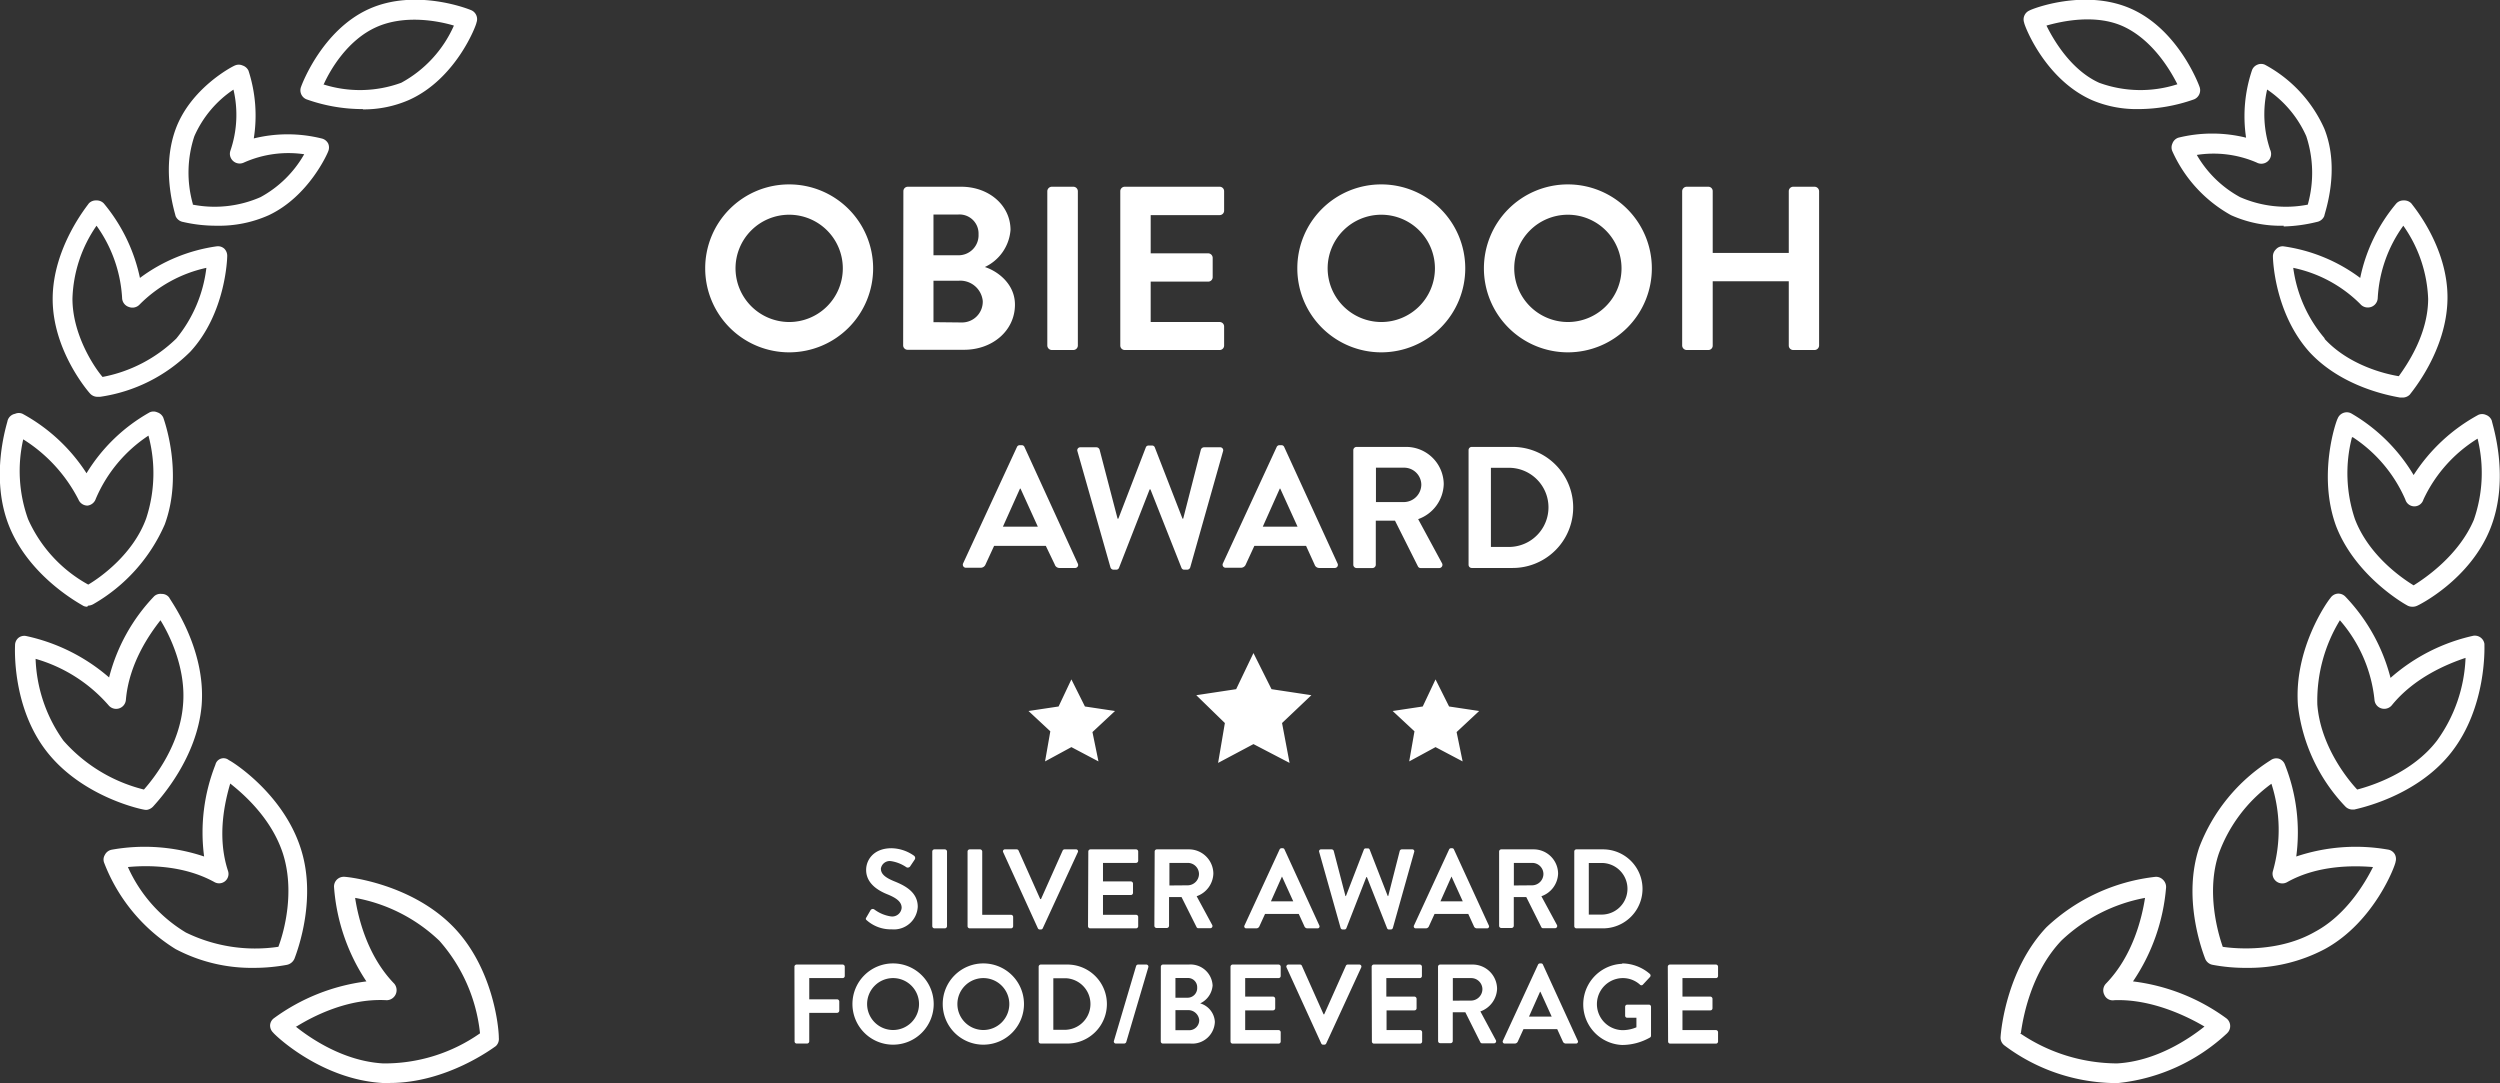
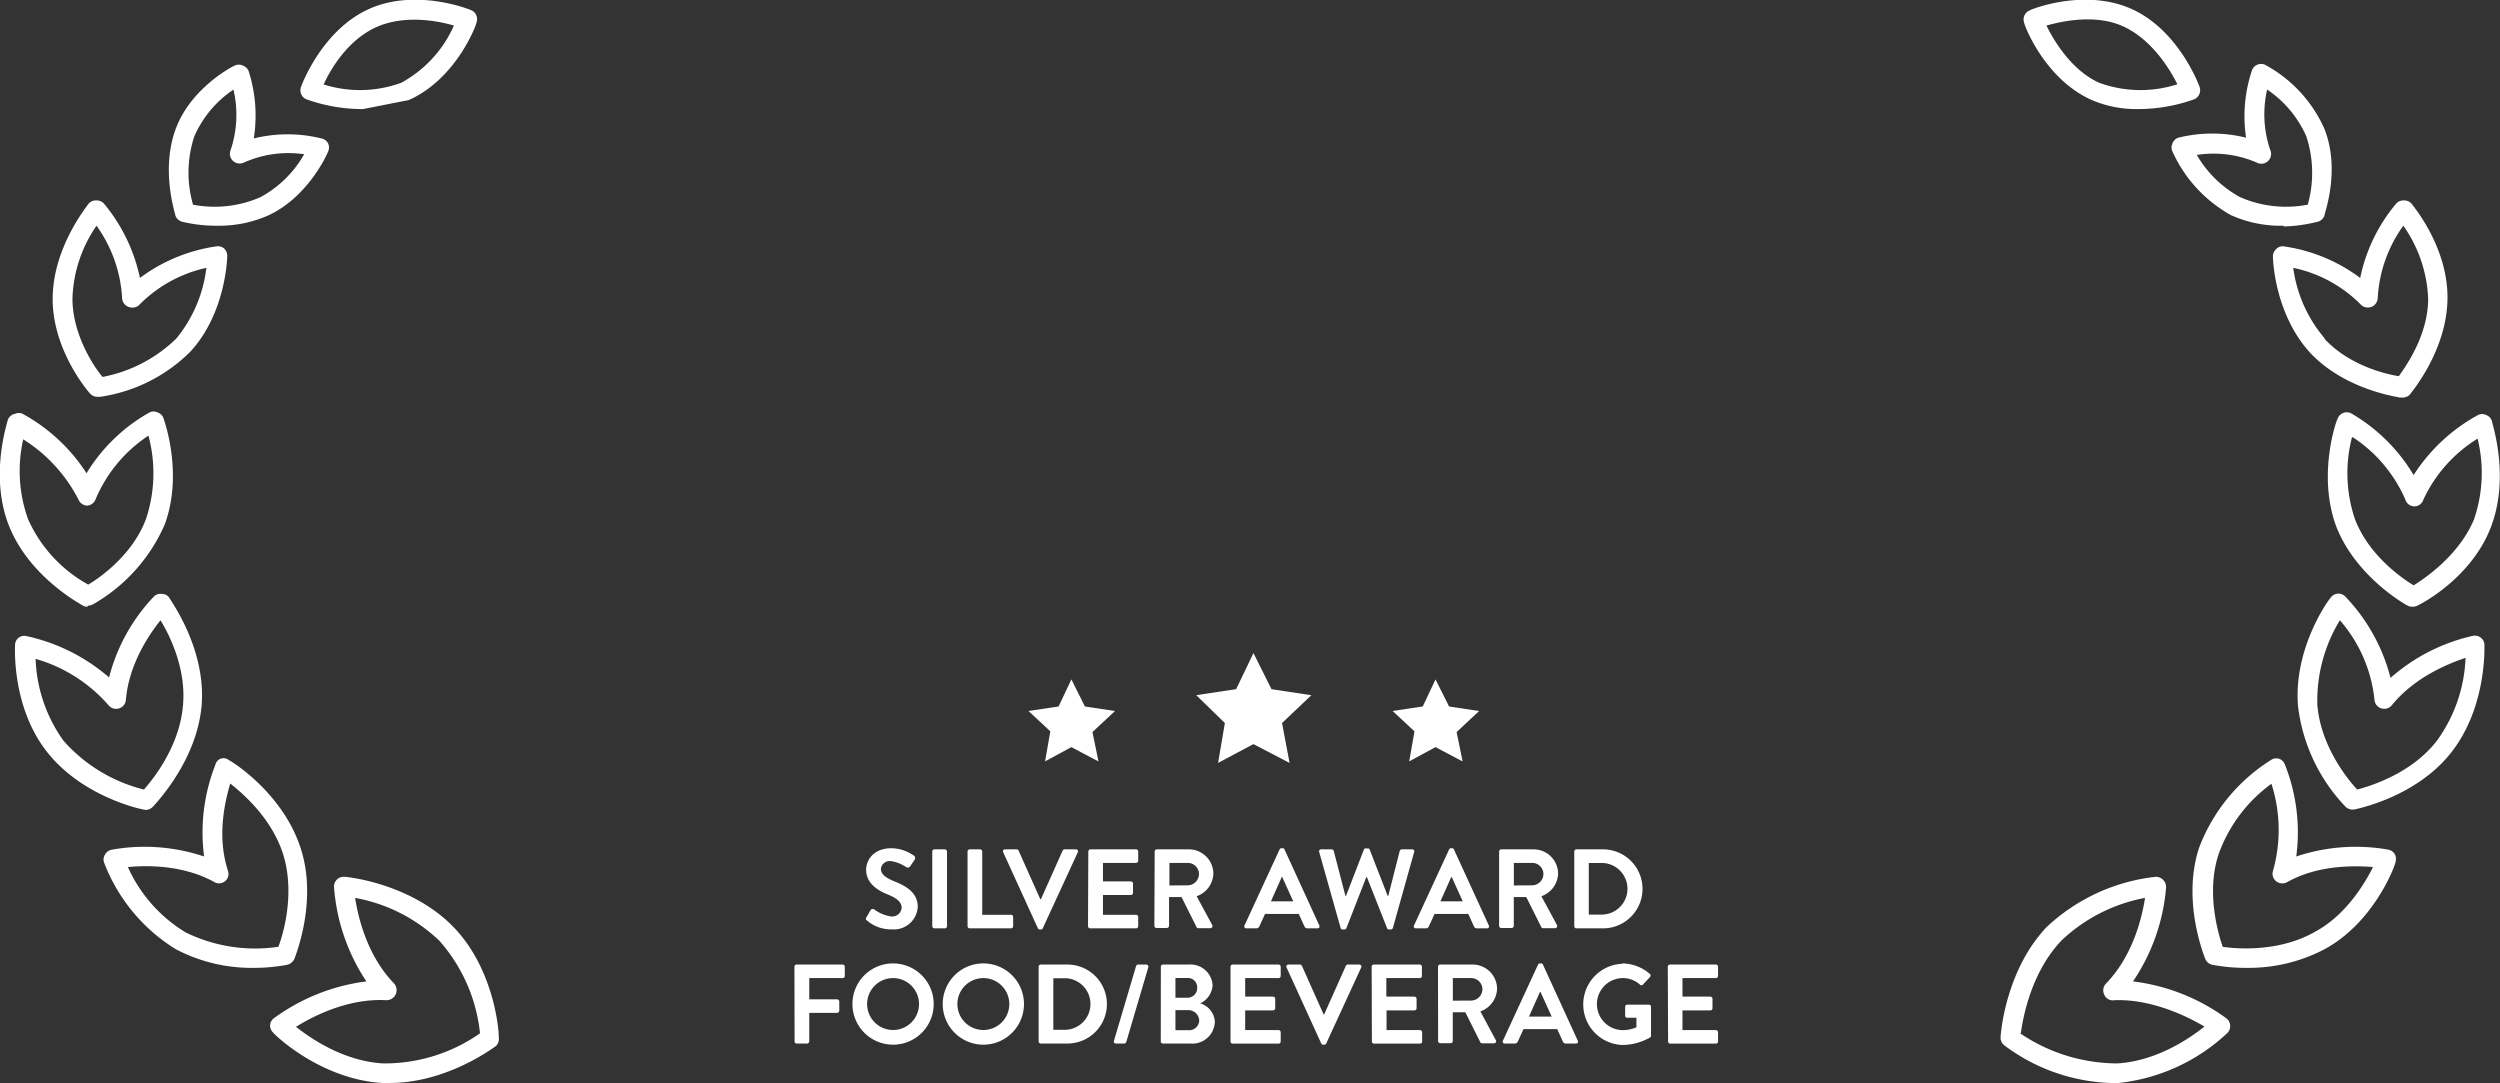
<svg xmlns="http://www.w3.org/2000/svg" viewBox="0 0 332.28 143.94">
  <rect x="0" y="0" width="332.28" height="143.94" fill="#333333" stroke="none" />
  <defs>
    <style>.cls-1{fill:#fff}</style>
  </defs>
  <g id="Layer_2" data-name="Layer 2">
    <g id="Layer_1-2" data-name="Layer 1">
-       <path d="M104.86 24.51A11.16 11.16 0 1193.73 35.7a11.14 11.14 0 0111.13-11.19zm0 18.29a7.13 7.13 0 10-7.1-7.1 7.15 7.15 0 007.1 7.1zM120.07 25.41a.59.59 0 01.59-.59h7.1c3.69 0 6.55 2.48 6.55 5.74a5.94 5.94 0 01-3.41 4.93c1.64.52 4 2.2 4 5 0 3.47-3 6-6.76 6h-7.51a.59.59 0 01-.59-.59zm7.32 8.52a2.66 2.66 0 002.67-2.79 2.53 2.53 0 00-2.67-2.63h-3.32v5.42zm.44 8.93a2.76 2.76 0 002.79-2.86 3 3 0 00-3.17-2.69h-3.38v5.51zM139.2 25.41a.61.61 0 01.59-.59h2.88a.6.6 0 01.59.59v20.52a.6.6 0 01-.59.59h-2.88a.61.61 0 01-.59-.59zM148.9 25.41a.59.59 0 01.59-.59h12.62a.59.59 0 01.59.59V28a.59.59 0 01-.59.59h-9.17v5.08h7.65a.61.61 0 01.59.59v2.58a.59.59 0 01-.59.59h-7.65v5.37h9.17a.59.59 0 01.59.59v2.54a.59.59 0 01-.59.59h-12.62a.59.59 0 01-.59-.59zM183.56 24.51a11.16 11.16 0 11-11.13 11.19 11.14 11.14 0 0111.13-11.19zm0 18.29a7.13 7.13 0 10-7.1-7.1 7.15 7.15 0 007.1 7.1zM208.36 24.51a11.16 11.16 0 11-11.13 11.19 11.15 11.15 0 0111.13-11.19zm0 18.29a7.13 7.13 0 10-7.1-7.1 7.14 7.14 0 007.1 7.1zM223.58 25.41a.61.61 0 01.59-.59h2.88a.58.58 0 01.59.59v8.21h10.11v-8.21a.59.59 0 01.59-.59h2.85a.61.61 0 01.59.59v20.52a.61.61 0 01-.59.59h-2.85a.59.59 0 01-.59-.59v-8.55h-10.11v8.55a.58.58 0 01-.59.59h-2.88a.61.61 0 01-.59-.59zM128 74.9l7.16-15.48a.4.4 0 01.39-.25h.23a.39.39 0 01.39.25l7.08 15.48a.4.4 0 01-.39.59h-2a.65.65 0 01-.67-.46L139 72.55h-6.87L131 75a.69.69 0 01-.66.46h-2a.41.41 0 01-.34-.56zm9.94-4.9l-2.3-5.06h-.07L133.3 70zM143.21 60a.4.4 0 01.41-.55h2.12a.46.46 0 01.41.32l2.39 9.17h.1l3.65-9.47a.37.37 0 01.39-.25h.42a.37.37 0 01.39.25l3.68 9.47h.09l2.35-9.17a.45.45 0 01.41-.32h2.11a.4.4 0 01.42.55l-4.35 15.4a.44.44 0 01-.41.32h-.37a.39.39 0 01-.39-.25l-4.12-10.42h-.11l-4.07 10.42a.39.39 0 01-.39.25H148a.44.44 0 01-.41-.32zM162.53 74.9l7.15-15.48a.41.41 0 01.39-.25h.23a.39.39 0 01.39.25l7.09 15.48a.41.41 0 01-.4.59h-2a.65.65 0 01-.66-.46l-1.13-2.48h-6.87L165.59 75a.69.69 0 01-.67.46h-2a.4.4 0 01-.39-.56zm9.93-4.9l-2.3-5.06h-.06L167.84 70zM179.87 59.83a.44.44 0 01.44-.43h6.58a5 5 0 015 4.94 5.09 5.09 0 01-3.4 4.66l3.16 5.84a.43.43 0 01-.4.66h-2.41a.4.4 0 01-.37-.2l-3.06-6.1h-2.55v5.87a.45.45 0 01-.44.43h-2.11a.44.44 0 01-.44-.43zm6.76 6.9a2.34 2.34 0 002.28-2.34 2.29 2.29 0 00-2.28-2.23h-3.75v4.57zM195.19 59.83a.42.42 0 01.41-.43h5.45a8 8 0 110 16.09h-5.45a.42.42 0 01-.41-.43zm5.59 12.86a5.26 5.26 0 000-10.51h-2.62v10.51z" class="cls-1" />
      <g id="Layer_2-2" data-name="Layer 2">
-         <path id="Layer_1-2-2" d="M19.53 107.64h-.2c-.3 0-8.2-1.6-13-7.6S2 86 2 85.74a1.27 1.27 0 01.5-1 1.26 1.26 0 011-.2 24.79 24.79 0 0111 5.5 24.28 24.28 0 016-10.8 1.25 1.25 0 011-.3 1.2 1.2 0 011 .5c.1.3 4.9 6.7 4.3 14.3-.6 7-5.5 12.4-6.4 13.4a1.46 1.46 0 01-.87.5zm-14.8-20.1a19.83 19.83 0 003.7 10.9 21 21 0 0010.7 6.5c1.5-1.7 4.8-6 5.2-11.3.4-4.7-1.7-9.1-3-11.2-1.5 1.9-4.2 5.8-4.6 10.6a1.3 1.3 0 01-2.3.7 20.3 20.3 0 00-9.8-6.2zm29 41.1a21.64 21.64 0 01-10.4-2.5 23.31 23.31 0 01-9.5-11.5 1.17 1.17 0 01.1-1 1.28 1.28 0 01.9-.7 24.82 24.82 0 0112.3.9 24.53 24.53 0 011.5-12.2 1.11 1.11 0 011.8-.6c.3.1 7.1 4.3 9.5 11.6 2.2 6.6-.3 13.5-.8 14.8a1.42 1.42 0 01-1 .8 24.09 24.09 0 01-4.4.4zM17 115.24a19.38 19.38 0 007.7 8.7 21 21 0 0012.3 1.9c.8-2.1 2.2-7.4.6-12.4-1.5-4.6-5.1-7.8-7-9.3-.7 2.4-1.8 7-.3 11.6a1.25 1.25 0 01-1.8 1.5c-4.17-2.3-8.97-2.24-11.5-2zm34.8 28.7h-1c-8.2-.5-14.3-6.4-14.5-6.7a1.3 1.3 0 01-.4-1 1.25 1.25 0 01.5-.9 26.41 26.41 0 0112.3-4.9 26 26 0 01-4.3-12.5 1.29 1.29 0 011.19-1.4.74.74 0 01.21 0c.4 0 8.9.9 14.5 6.7 5.2 5.4 6 13.2 6 14.7a1.3 1.3 0 01-.4 1.1c-.3.2-6.5 4.9-14.1 4.9zm-12.5-7.5c2 1.6 6.4 4.6 11.6 4.9a22.06 22.06 0 0012.9-4 22 22 0 00-5.4-12.3 21.83 21.83 0 00-11.2-5.7c.4 2.6 1.6 7.7 5.2 11.4a1.34 1.34 0 01-1 2.2c-5.2-.3-9.9 2.2-12 3.5zm-27.7-55.8a1.21 1.21 0 01-.5-.1c-.3-.2-7-3.7-9.8-10.4s-.3-14-.3-14.2A1.28 1.28 0 012 55a1.24 1.24 0 011 0 23.43 23.43 0 018.5 7.9 23 23 0 018.4-8.1 1.24 1.24 0 011 0 1.32 1.32 0 01.8.7c.1.3 2.7 7.4.2 14.2a22.65 22.65 0 01-9.5 10.6 1.57 1.57 0 01-.7.2zm-8.5-22.3A18.94 18.94 0 003.73 69a18.5 18.5 0 008 8.7c1.7-1 6-4.1 7.7-8.8a19.26 19.26 0 00.3-11 18.93 18.93 0 00-7 8.4 1.32 1.32 0 01-1.1.9 1.3 1.3 0 01-1.2-.8A20.43 20.43 0 003 58.34zm9.9-5.6a1.33 1.33 0 01-1-.4c-.2-.2-5-5.7-5-12.6s4.7-12.5 4.8-12.7a1.29 1.29 0 011-.4 1.3 1.3 0 011 .4 22.78 22.78 0 014.8 9.9 22.25 22.25 0 0110.2-4.2 1.26 1.26 0 011 .3 1.33 1.33 0 01.4 1c0 .3-.2 7.6-4.9 12.7a21.28 21.28 0 01-12 6zM12.83 30a17.91 17.91 0 00-3.2 9.7c0 4.7 2.8 9 4 10.4a19.19 19.19 0 009.8-5.1 18.17 18.17 0 004-9.4 17.88 17.88 0 00-8.9 4.9 1.3 1.3 0 01-1.4.3 1.29 1.29 0 01-.9-1.2 18.25 18.25 0 00-3.4-9.6zm16 0a19.4 19.4 0 01-4.5-.5 1.32 1.32 0 01-1-.8c0-.2-2-6 0-11.5s7.6-8.4 7.9-8.5a1.24 1.24 0 011 0 1.32 1.32 0 01.8.7 19.33 19.33 0 01.7 9 18.77 18.77 0 019 0 1.3 1.3 0 01.9.7 1.33 1.33 0 010 1c-.1.3-2.6 6-7.9 8.5a16.09 16.09 0 01-6.9 1.4zm-3.2-2.8a15.19 15.19 0 009-1 14.78 14.78 0 005.8-5.7 14.54 14.54 0 00-8 1.1 1.3 1.3 0 01-1.74-.59 1.27 1.27 0 01-.06-1 14.69 14.69 0 00.4-8.1 14.46 14.46 0 00-5.2 6.2 15.42 15.42 0 00-.2 9zm22.6-12.7a22.24 22.24 0 01-7.5-1.3 1.29 1.29 0 01-.7-1.7c.1-.3 2.8-7.5 9-10.3s13.3 0 13.7.2a1.3 1.3 0 01.6 1.6c0 .3-2.7 7.5-9 10.3a15.06 15.06 0 01-6.1 1.24zm-5.3-3.3a16 16 0 0010.4-.2 16 16 0 007-7.6c-2-.6-6.5-1.5-10.3.2s-6.1 5.6-7 7.6zm269.8 96.4a1.33 1.33 0 01-1-.4 23.29 23.29 0 01-6.3-13.4c-.6-7.6 4-14 4.3-14.3a1.29 1.29 0 011-.6 1.3 1.3 0 011 .4 24.37 24.37 0 016 10.8 24.71 24.71 0 0111-5.6 1.29 1.29 0 011.48 1.08v.12c0 .4.3 8.3-4.4 14.3s-12.6 7.5-12.9 7.6zM311 82.44a20.54 20.54 0 00-3 11.2c.4 5.3 3.8 9.7 5.3 11.3 1.9-.5 7.3-2.2 10.6-6.5a20 20 0 003.8-11c-2.4.8-6.8 2.6-9.8 6.3a1.31 1.31 0 01-1.83.18 1.29 1.29 0 01-.47-.88 19.05 19.05 0 00-4.6-10.6zm-12.4 46.2a23.39 23.39 0 01-4.5-.4 1.32 1.32 0 01-1-.8c-.5-1.3-3-8.2-.8-14.8a23.64 23.64 0 019.5-11.6 1.27 1.27 0 011.1-.2 1.3 1.3 0 01.8.8 24.42 24.42 0 011.5 12.2 24.82 24.82 0 0112.3-.9 1.3 1.3 0 01.8.6 1.33 1.33 0 01.1 1c0 .4-2.8 8-9.4 11.6a21.64 21.64 0 01-10.37 2.5zm-3.2-2.8c2 .3 7.6.7 12.3-2 4.1-2.2 6.6-6.4 7.7-8.6-2.5-.2-7.3-.3-11.4 2a1.3 1.3 0 01-1.78-.47 1.28 1.28 0 01-.12-1 20 20 0 00-.2-11.6 19.9 19.9 0 00-7 9.3c-1.67 4.97-.17 10.37.53 12.37zm-14.9 18.1a24.88 24.88 0 01-14.1-5 1.29 1.29 0 01-.5-1.1c.1-1.5 1-9.2 6.1-14.6a25.18 25.18 0 0114.5-6.7 1.3 1.3 0 011 .4 1.33 1.33 0 01.4 1 26 26 0 01-4.4 12.5 26.45 26.45 0 0112.4 4.9 1.3 1.3 0 01.26 1.82l-.16.18a25 25 0 01-14.4 6.6zm-12-6.6a23.07 23.07 0 0012.9 4c5.2-.3 9.6-3.3 11.6-4.9-2.2-1.3-7-3.7-12-3.5a1.2 1.2 0 01-1.3-.7 1.3 1.3 0 01.2-1.5c3.6-3.7 4.8-8.8 5.2-11.4A22 22 0 00274 125c-4 4.2-5.1 10.1-5.4 12.3zm52.1-56.7a1.32 1.32 0 01-.7-.2c-1.1-.6-7-4.3-9.4-10.5-2.5-6.8 0-14 .2-14.3a1.3 1.3 0 011.67-.76l.13.06a23.21 23.21 0 018.3 8.2 23.58 23.58 0 018.6-8 1.24 1.24 0 011 0 1.3 1.3 0 01.8.8c0 .3 2.5 7.5-.2 14.3s-9.5 10.2-9.8 10.3a1.38 1.38 0 01-.6.1zm-8-22.5A19.09 19.09 0 00313 69c1.8 4.7 6 7.7 7.8 8.8 1.6-1 6-4 8-8.7a19 19 0 00.5-10.8 18.86 18.86 0 00-7.2 8.1 1.25 1.25 0 01-2.4 0 18.92 18.92 0 00-7-8.3zm6.7-5.3h-.3c-1.7-.3-7.8-1.5-12-6-4.7-5.2-4.9-12.4-4.9-12.7a1.29 1.29 0 01.4-1 1.18 1.18 0 011-.4 22.19 22.19 0 0110.2 4.2 22.35 22.35 0 014.8-9.9 1.29 1.29 0 011-.4 1.3 1.3 0 011 .4c.2.3 4.9 5.8 4.8 12.7s-4.8 12.4-5 12.7a1.34 1.34 0 01-.97.4zM308.93 45c3.2 3.5 8 4.7 9.9 5 1-1.4 3.9-5.5 3.9-10.3a18 18 0 00-3.3-9.7 18.08 18.08 0 00-3.4 9.6 1.31 1.31 0 01-1.33 1.27 1.3 1.3 0 01-1-.47 17.72 17.72 0 00-8.9-4.8A18.11 18.11 0 00309 45zm-5.4-15a16.06 16.06 0 01-7-1.4 18.27 18.27 0 01-7.8-8.5 1.24 1.24 0 010-1 1.27 1.27 0 01.8-.8 18.77 18.77 0 019 0 19.22 19.22 0 01.8-9 1.27 1.27 0 01.7-.7 1.24 1.24 0 011 0 17.92 17.92 0 017.9 8.5c2.2 5.5 0 11.3 0 11.6a1.32 1.32 0 01-1 .8 20.44 20.44 0 01-4.4.6zm-11.6-9.5a14.78 14.78 0 005.8 5.7 15.19 15.19 0 009 1 15.59 15.59 0 00-.2-9.1 14.66 14.66 0 00-5.2-6.2 14.71 14.71 0 00.4 8 1.3 1.3 0 01-1.8 1.7 14.44 14.44 0 00-8-1zm-7.9-6a15.06 15.06 0 01-6-1.2c-6.3-2.8-9-10-9-10.3a1.29 1.29 0 01.7-1.6c.3-.2 7.4-3 13.6-.2s8.9 10 9 10.3a1.31 1.31 0 01-.7 1.7 22.33 22.33 0 01-7.5 1.3zM279 11a16 16 0 0010.4.2c-1-2-3.3-5.8-7-7.6s-8.3-.8-10.4-.2c1 2.04 3.33 5.94 7 7.6zM166.6 98.9l-4.7 2.5.9-5.3-3.8-3.7 5.3-.8 2.3-4.8 2.4 4.8 5.3.8-3.9 3.7 1 5.3zm-24.2.4l-3.5 1.9.7-4-2.9-2.7 4-.6 1.7-3.6 1.8 3.6 4 .6-3 2.8.8 3.9zm48.4 0l-3.5 1.9.7-4-2.9-2.7 4-.6 1.7-3.6 1.8 3.6 4 .6-3 2.8.8 3.9z" class="cls-1" data-name="Layer 1-2" />
+         <path id="Layer_1-2-2" d="M19.53 107.64h-.2c-.3 0-8.2-1.6-13-7.6S2 86 2 85.74a1.27 1.27 0 01.5-1 1.26 1.26 0 011-.2 24.79 24.79 0 0111 5.5 24.28 24.28 0 016-10.8 1.25 1.25 0 011-.3 1.2 1.2 0 011 .5c.1.3 4.9 6.7 4.3 14.3-.6 7-5.5 12.4-6.4 13.4a1.46 1.46 0 01-.87.5zm-14.8-20.1a19.83 19.83 0 003.7 10.9 21 21 0 0010.7 6.5c1.5-1.7 4.8-6 5.2-11.3.4-4.7-1.7-9.1-3-11.2-1.5 1.9-4.2 5.8-4.6 10.6a1.3 1.3 0 01-2.3.7 20.3 20.3 0 00-9.8-6.2zm29 41.1a21.64 21.64 0 01-10.4-2.5 23.31 23.31 0 01-9.5-11.5 1.17 1.17 0 01.1-1 1.28 1.28 0 01.9-.7 24.82 24.82 0 0112.3.9 24.53 24.53 0 011.5-12.2 1.11 1.11 0 011.8-.6c.3.1 7.1 4.3 9.5 11.6 2.2 6.6-.3 13.5-.8 14.8a1.42 1.42 0 01-1 .8 24.09 24.09 0 01-4.4.4zM17 115.24a19.38 19.38 0 007.7 8.7 21 21 0 0012.3 1.9c.8-2.1 2.2-7.4.6-12.4-1.5-4.6-5.1-7.8-7-9.3-.7 2.4-1.8 7-.3 11.6a1.25 1.25 0 01-1.8 1.5c-4.17-2.3-8.97-2.24-11.5-2zm34.8 28.7h-1c-8.2-.5-14.3-6.4-14.5-6.7a1.3 1.3 0 01-.4-1 1.25 1.25 0 01.5-.9 26.41 26.41 0 0112.3-4.9 26 26 0 01-4.3-12.5 1.29 1.29 0 011.19-1.4.74.74 0 01.21 0c.4 0 8.9.9 14.5 6.7 5.2 5.4 6 13.2 6 14.7a1.3 1.3 0 01-.4 1.1c-.3.2-6.5 4.9-14.1 4.9zm-12.5-7.5c2 1.6 6.4 4.6 11.6 4.9a22.06 22.06 0 0012.9-4 22 22 0 00-5.4-12.3 21.83 21.83 0 00-11.2-5.7c.4 2.6 1.6 7.7 5.2 11.4a1.34 1.34 0 01-1 2.2c-5.2-.3-9.9 2.2-12 3.5zm-27.7-55.8a1.21 1.21 0 01-.5-.1c-.3-.2-7-3.7-9.8-10.4s-.3-14-.3-14.2A1.28 1.28 0 012 55a1.24 1.24 0 011 0 23.43 23.43 0 018.5 7.9 23 23 0 018.4-8.1 1.24 1.24 0 011 0 1.32 1.32 0 01.8.7c.1.3 2.7 7.4.2 14.2a22.65 22.65 0 01-9.5 10.6 1.57 1.57 0 01-.7.2zm-8.5-22.3A18.94 18.94 0 003.73 69a18.5 18.5 0 008 8.7c1.7-1 6-4.1 7.7-8.8a19.26 19.26 0 00.3-11 18.93 18.93 0 00-7 8.4 1.32 1.32 0 01-1.1.9 1.3 1.3 0 01-1.2-.8A20.43 20.43 0 003 58.34zm9.9-5.6a1.33 1.33 0 01-1-.4c-.2-.2-5-5.7-5-12.6s4.7-12.5 4.8-12.7a1.29 1.29 0 011-.4 1.3 1.3 0 011 .4 22.78 22.78 0 014.8 9.9 22.25 22.25 0 0110.2-4.2 1.26 1.26 0 011 .3 1.33 1.33 0 01.4 1c0 .3-.2 7.6-4.9 12.7a21.28 21.28 0 01-12 6zM12.83 30a17.91 17.91 0 00-3.2 9.7c0 4.7 2.8 9 4 10.4a19.19 19.19 0 009.8-5.1 18.17 18.17 0 004-9.4 17.88 17.88 0 00-8.9 4.9 1.3 1.3 0 01-1.4.3 1.29 1.29 0 01-.9-1.2 18.25 18.25 0 00-3.4-9.6zm16 0a19.4 19.4 0 01-4.5-.5 1.32 1.32 0 01-1-.8c0-.2-2-6 0-11.5s7.6-8.4 7.9-8.5a1.24 1.24 0 011 0 1.32 1.32 0 01.8.7 19.33 19.33 0 01.7 9 18.77 18.77 0 019 0 1.3 1.3 0 01.9.7 1.33 1.33 0 010 1c-.1.3-2.6 6-7.9 8.5a16.09 16.09 0 01-6.9 1.4zm-3.2-2.8a15.19 15.19 0 009-1 14.78 14.78 0 005.8-5.7 14.54 14.54 0 00-8 1.1 1.3 1.3 0 01-1.74-.59 1.27 1.27 0 01-.06-1 14.69 14.69 0 00.4-8.1 14.46 14.46 0 00-5.2 6.2 15.42 15.42 0 00-.2 9zm22.6-12.7a22.24 22.24 0 01-7.5-1.3 1.29 1.29 0 01-.7-1.7c.1-.3 2.8-7.5 9-10.3s13.3 0 13.7.2a1.3 1.3 0 01.6 1.6c0 .3-2.7 7.5-9 10.3zm-5.3-3.3a16 16 0 0010.4-.2 16 16 0 007-7.6c-2-.6-6.5-1.5-10.3.2s-6.1 5.6-7 7.6zm269.8 96.4a1.33 1.33 0 01-1-.4 23.29 23.29 0 01-6.3-13.4c-.6-7.6 4-14 4.3-14.3a1.29 1.29 0 011-.6 1.3 1.3 0 011 .4 24.37 24.37 0 016 10.8 24.71 24.71 0 0111-5.6 1.29 1.29 0 011.48 1.08v.12c0 .4.3 8.3-4.4 14.3s-12.6 7.5-12.9 7.6zM311 82.44a20.54 20.54 0 00-3 11.2c.4 5.3 3.8 9.7 5.3 11.3 1.9-.5 7.3-2.2 10.6-6.5a20 20 0 003.8-11c-2.4.8-6.8 2.6-9.8 6.3a1.31 1.31 0 01-1.83.18 1.29 1.29 0 01-.47-.88 19.05 19.05 0 00-4.6-10.6zm-12.4 46.2a23.39 23.39 0 01-4.5-.4 1.32 1.32 0 01-1-.8c-.5-1.3-3-8.2-.8-14.8a23.64 23.64 0 019.5-11.6 1.27 1.27 0 011.1-.2 1.3 1.3 0 01.8.8 24.42 24.42 0 011.5 12.2 24.82 24.82 0 0112.3-.9 1.3 1.3 0 01.8.6 1.33 1.33 0 01.1 1c0 .4-2.8 8-9.4 11.6a21.64 21.64 0 01-10.37 2.5zm-3.2-2.8c2 .3 7.6.7 12.3-2 4.1-2.2 6.6-6.4 7.7-8.6-2.5-.2-7.3-.3-11.4 2a1.3 1.3 0 01-1.78-.47 1.28 1.28 0 01-.12-1 20 20 0 00-.2-11.6 19.9 19.9 0 00-7 9.3c-1.67 4.97-.17 10.37.53 12.37zm-14.9 18.1a24.88 24.88 0 01-14.1-5 1.29 1.29 0 01-.5-1.1c.1-1.5 1-9.2 6.1-14.6a25.18 25.18 0 0114.5-6.7 1.3 1.3 0 011 .4 1.33 1.33 0 01.4 1 26 26 0 01-4.4 12.5 26.45 26.45 0 0112.4 4.9 1.3 1.3 0 01.26 1.82l-.16.18a25 25 0 01-14.4 6.6zm-12-6.6a23.07 23.07 0 0012.9 4c5.2-.3 9.6-3.3 11.6-4.9-2.2-1.3-7-3.7-12-3.5a1.2 1.2 0 01-1.3-.7 1.3 1.3 0 01.2-1.5c3.6-3.7 4.8-8.8 5.2-11.4A22 22 0 00274 125c-4 4.2-5.1 10.1-5.4 12.3zm52.1-56.7a1.32 1.32 0 01-.7-.2c-1.1-.6-7-4.3-9.4-10.5-2.5-6.8 0-14 .2-14.3a1.3 1.3 0 011.67-.76l.13.06a23.21 23.21 0 018.3 8.2 23.58 23.58 0 018.6-8 1.24 1.24 0 011 0 1.3 1.3 0 01.8.8c0 .3 2.5 7.5-.2 14.3s-9.5 10.2-9.8 10.3a1.38 1.38 0 01-.6.1zm-8-22.5A19.09 19.09 0 00313 69c1.8 4.7 6 7.7 7.8 8.8 1.6-1 6-4 8-8.7a19 19 0 00.5-10.8 18.86 18.86 0 00-7.2 8.1 1.25 1.25 0 01-2.4 0 18.92 18.92 0 00-7-8.3zm6.7-5.3h-.3c-1.7-.3-7.8-1.5-12-6-4.7-5.2-4.9-12.4-4.9-12.7a1.29 1.29 0 01.4-1 1.18 1.18 0 011-.4 22.19 22.19 0 0110.2 4.2 22.35 22.35 0 014.8-9.9 1.29 1.29 0 011-.4 1.3 1.3 0 011 .4c.2.3 4.9 5.8 4.8 12.7s-4.8 12.4-5 12.7a1.34 1.34 0 01-.97.4zM308.93 45c3.2 3.5 8 4.7 9.9 5 1-1.4 3.9-5.5 3.9-10.3a18 18 0 00-3.3-9.7 18.08 18.08 0 00-3.4 9.6 1.31 1.31 0 01-1.33 1.27 1.3 1.3 0 01-1-.47 17.72 17.72 0 00-8.9-4.8A18.11 18.11 0 00309 45zm-5.4-15a16.06 16.06 0 01-7-1.4 18.27 18.27 0 01-7.8-8.5 1.24 1.24 0 010-1 1.27 1.27 0 01.8-.8 18.77 18.77 0 019 0 19.22 19.22 0 01.8-9 1.27 1.27 0 01.7-.7 1.24 1.24 0 011 0 17.92 17.92 0 017.9 8.5c2.2 5.5 0 11.3 0 11.6a1.32 1.32 0 01-1 .8 20.44 20.44 0 01-4.4.6zm-11.6-9.5a14.78 14.78 0 005.8 5.7 15.19 15.19 0 009 1 15.59 15.59 0 00-.2-9.1 14.66 14.66 0 00-5.2-6.2 14.71 14.71 0 00.4 8 1.3 1.3 0 01-1.8 1.7 14.44 14.44 0 00-8-1zm-7.9-6a15.06 15.06 0 01-6-1.2c-6.3-2.8-9-10-9-10.3a1.29 1.29 0 01.7-1.6c.3-.2 7.4-3 13.6-.2s8.9 10 9 10.3a1.31 1.31 0 01-.7 1.7 22.33 22.33 0 01-7.5 1.3zM279 11a16 16 0 0010.4.2c-1-2-3.3-5.8-7-7.6s-8.3-.8-10.4-.2c1 2.04 3.33 5.94 7 7.6zM166.6 98.9l-4.7 2.5.9-5.3-3.8-3.7 5.3-.8 2.3-4.8 2.4 4.8 5.3.8-3.9 3.7 1 5.3zm-24.2.4l-3.5 1.9.7-4-2.9-2.7 4-.6 1.7-3.6 1.8 3.6 4 .6-3 2.8.8 3.9zm48.4 0l-3.5 1.9.7-4-2.9-2.7 4-.6 1.7-3.6 1.8 3.6 4 .6-3 2.8.8 3.9z" class="cls-1" data-name="Layer 1-2" />
      </g>
      <path d="M115.16 121.92l.54-.93a.35.35 0 01.51-.11 4.88 4.88 0 002.26.93 1.26 1.26 0 001.37-1.15c0-.77-.64-1.29-1.91-1.8s-2.81-1.47-2.81-3.24c0-1.33 1-2.88 3.37-2.88a5.33 5.33 0 013 1 .38.38 0 01.09.5l-.57.85a.4.4 0 01-.52.19 4.92 4.92 0 00-2.09-.83 1.19 1.19 0 00-1.32 1c0 .7.55 1.18 1.77 1.68 1.45.58 3.13 1.45 3.13 3.39a3.17 3.17 0 01-3.45 3 4.82 4.82 0 01-3.29-1.17c-.14-.12-.24-.19-.08-.43zM123.91 113.17a.29.29 0 01.28-.28h1.39a.3.3 0 01.29.28v9.93a.3.3 0 01-.29.29h-1.39a.3.3 0 01-.28-.29zM128.6 113.17a.29.29 0 01.29-.28h1.38a.3.3 0 01.28.28v8.42h3.82a.28.28 0 01.29.28v1.23a.29.29 0 01-.29.29h-5.48a.29.29 0 01-.29-.29zM133.34 113.28a.26.26 0 01.25-.39h1.53a.28.28 0 01.26.16l2.88 6.45h.1l2.88-6.45a.28.28 0 01.26-.16h1.5a.26.26 0 01.25.39l-4.65 10.09a.27.27 0 01-.25.17h-.15a.28.28 0 01-.26-.17zM144.65 113.17a.29.29 0 01.29-.28H151a.29.29 0 01.28.28v1.24a.29.29 0 01-.28.28h-4.4v2.46h3.7a.3.3 0 01.29.28v1.25a.29.29 0 01-.29.28h-3.7v2.63h4.4a.28.28 0 01.28.28v1.23a.29.29 0 01-.28.29h-6.1a.29.29 0 01-.29-.29zM153.47 113.17a.29.29 0 01.28-.28H158a3.25 3.25 0 013.27 3.23 3.3 3.3 0 01-2.22 3l2.06 3.81a.29.29 0 01-.26.44h-1.57a.25.25 0 01-.24-.14l-2-4h-1.66v3.82a.3.3 0 01-.29.29h-1.38a.29.29 0 01-.28-.29zm4.41 4.5a1.52 1.52 0 001.48-1.53 1.49 1.49 0 00-1.48-1.45h-2.45v3zM165.41 123l4.66-10.09a.28.28 0 01.26-.17h.15a.25.25 0 01.25.17l4.62 10.09a.26.26 0 01-.25.39h-1.31a.43.43 0 01-.43-.3l-.74-1.62h-4.48l-.74 1.62a.45.45 0 01-.43.3h-1.31a.26.26 0 01-.25-.39zm6.48-3.2l-1.5-3.3-1.47 3.3zM175.34 113.25a.26.26 0 01.27-.36H177a.3.3 0 01.27.21l1.56 6h.06l2.38-6.17a.25.25 0 01.26-.17h.27a.24.24 0 01.25.17l2.4 6.17h.06l1.53-6a.3.3 0 01.27-.21h1.38a.26.26 0 01.27.36l-2.83 10.08a.29.29 0 01-.27.21h-.24a.26.26 0 01-.26-.17l-2.68-6.79h-.08l-2.65 6.79a.27.27 0 01-.26.17h-.24a.29.29 0 01-.27-.21zM187.94 123l4.66-10.09a.28.28 0 01.26-.17h.14a.25.25 0 01.25.17l4.63 10.09a.26.26 0 01-.25.39h-1.31a.43.43 0 01-.43-.3l-.74-1.62h-4.48l-.74 1.62a.45.45 0 01-.43.3h-1.31a.26.26 0 01-.25-.39zm6.48-3.2l-1.5-3.3-1.47 3.3zM199.25 113.17a.29.29 0 01.28-.28h4.29a3.25 3.25 0 013.27 3.23 3.3 3.3 0 01-2.22 3l2.06 3.81a.29.29 0 01-.26.44h-1.57a.25.25 0 01-.24-.14l-2-4h-1.66v3.82a.3.3 0 01-.29.29h-1.38a.29.29 0 01-.28-.29zm4.41 4.5a1.52 1.52 0 001.48-1.53 1.49 1.49 0 00-1.48-1.45h-2.45v3zM209.24 113.17a.28.28 0 01.27-.28h3.55a5.25 5.25 0 110 10.5h-3.55a.29.29 0 01-.27-.29zm3.64 8.39a3.43 3.43 0 000-6.86h-1.71v6.86zM105.59 128.49a.29.29 0 01.28-.29H112a.29.29 0 01.28.29v1.23a.28.28 0 01-.28.28h-4.44v2.82h3.7a.3.3 0 01.29.29v1.23a.3.3 0 01-.29.28h-3.7v3.8a.3.3 0 01-.29.28h-1.38a.28.28 0 01-.28-.28zM118.68 128.05a5.4 5.4 0 11-5.38 5.42 5.39 5.39 0 015.38-5.42zm0 8.85a3.45 3.45 0 10-3.43-3.43 3.45 3.45 0 003.43 3.43zM130.68 128.05a5.4 5.4 0 11-5.38 5.42 5.39 5.39 0 015.38-5.42zm0 8.85a3.45 3.45 0 10-3.43-3.43 3.45 3.45 0 003.43 3.43zM138.05 128.49a.29.29 0 01.27-.29h3.55a5.25 5.25 0 110 10.5h-3.55a.28.28 0 01-.27-.28zm3.64 8.38a3.43 3.43 0 000-6.85H140v6.85zM151 128.4a.29.29 0 01.27-.2h1.08a.28.28 0 01.27.38l-2.93 9.93a.31.31 0 01-.27.19h-1.09a.27.27 0 01-.27-.37zM154.29 128.49a.29.29 0 01.29-.29H158a2.94 2.94 0 013.17 2.78 2.87 2.87 0 01-1.65 2.38 2.71 2.71 0 011.95 2.45 3 3 0 01-3.27 2.89h-3.63a.28.28 0 01-.29-.28zm3.54 4.12a1.28 1.28 0 001.29-1.35 1.22 1.22 0 00-1.29-1.27h-1.6v2.62zm.21 4.32a1.33 1.33 0 001.35-1.36 1.46 1.46 0 00-1.53-1.31h-1.63v2.67zM163.55 128.49a.29.29 0 01.28-.29h6.11a.29.29 0 01.28.29v1.23a.28.28 0 01-.28.28h-4.44v2.46h3.7a.3.3 0 01.29.29V134a.29.29 0 01-.29.29h-3.7v2.62h4.44a.29.29 0 01.28.29v1.23a.28.28 0 01-.28.28h-6.11a.28.28 0 01-.28-.28zM171 128.59a.27.27 0 01.26-.39h1.53a.27.27 0 01.25.17l2.88 6.45h.08l2.88-6.45a.27.27 0 01.25-.17h1.53a.27.27 0 01.26.39l-4.65 10.1a.27.27 0 01-.26.16h-.15a.26.26 0 01-.25-.16zM182.31 128.49a.29.29 0 01.29-.29h6.1a.29.29 0 01.29.29v1.23a.28.28 0 01-.29.28h-4.44v2.46H188a.3.3 0 01.28.29V134a.28.28 0 01-.28.29h-3.71v2.62h4.44a.29.29 0 01.29.29v1.23a.28.28 0 01-.29.28h-6.1a.28.28 0 01-.29-.28zM191.13 128.49a.29.29 0 01.29-.29h4.29a3.25 3.25 0 013.27 3.23 3.32 3.32 0 01-2.22 3l2.05 3.81a.28.28 0 01-.25.43H197a.26.26 0 01-.24-.13l-2-4h-1.67v3.83a.29.29 0 01-.28.28h-1.38a.28.28 0 01-.29-.28zm4.41 4.5a1.53 1.53 0 001.49-1.53 1.49 1.49 0 00-1.49-1.46h-2.44v3zM199.76 138.31l4.66-10.09a.28.28 0 01.26-.17h.15a.25.25 0 01.25.17l4.62 10.09a.26.26 0 01-.25.39h-1.31a.43.43 0 01-.43-.3l-.74-1.62h-4.48l-.74 1.62a.45.45 0 01-.43.3H200a.26.26 0 01-.24-.39zm6.48-3.19l-1.5-3.3h-.05l-1.47 3.3zM215.63 128.05a5.68 5.68 0 013.66 1.4.29.29 0 010 .42l-.93 1a.26.26 0 01-.39 0 3.39 3.39 0 00-2.26-.87 3.46 3.46 0 000 6.92 4.7 4.7 0 001.79-.38v-1.27h-1.2a.27.27 0 01-.3-.27v-1.19a.28.28 0 01.29-.28h2.88a.28.28 0 01.27.28v3.84a.28.28 0 01-.12.24 7.57 7.57 0 01-3.72 1 5.4 5.4 0 010-10.79zM221.67 128.49a.29.29 0 01.29-.29h6.1a.29.29 0 01.29.29v1.23a.28.28 0 01-.29.28h-4.44v2.46h3.71a.3.3 0 01.28.29V134a.28.28 0 01-.28.29h-3.71v2.62h4.44a.29.29 0 01.29.29v1.23a.28.28 0 01-.29.28H222a.28.28 0 01-.29-.28z" class="cls-1" />
    </g>
  </g>
</svg>